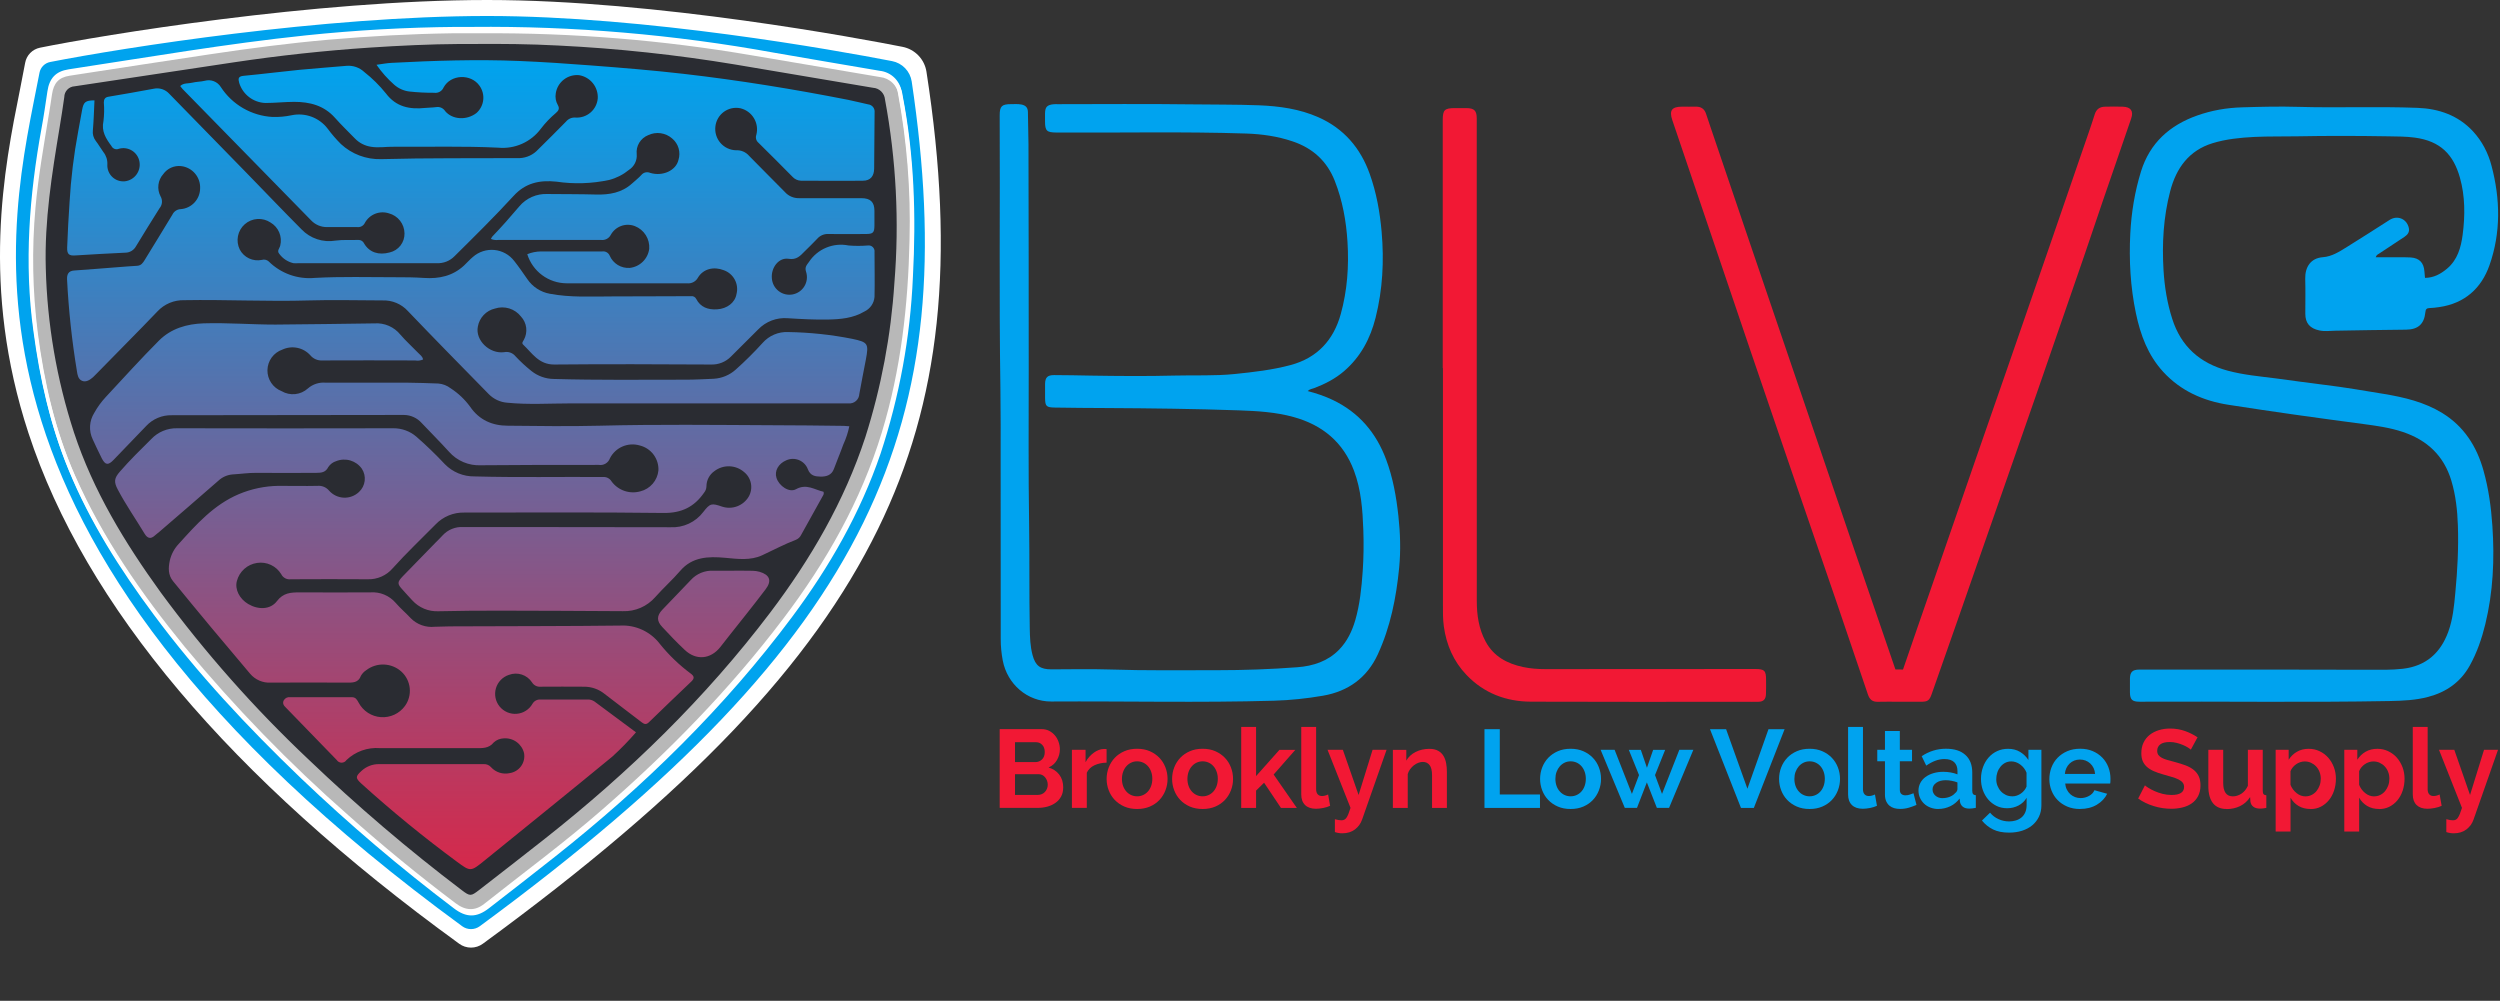
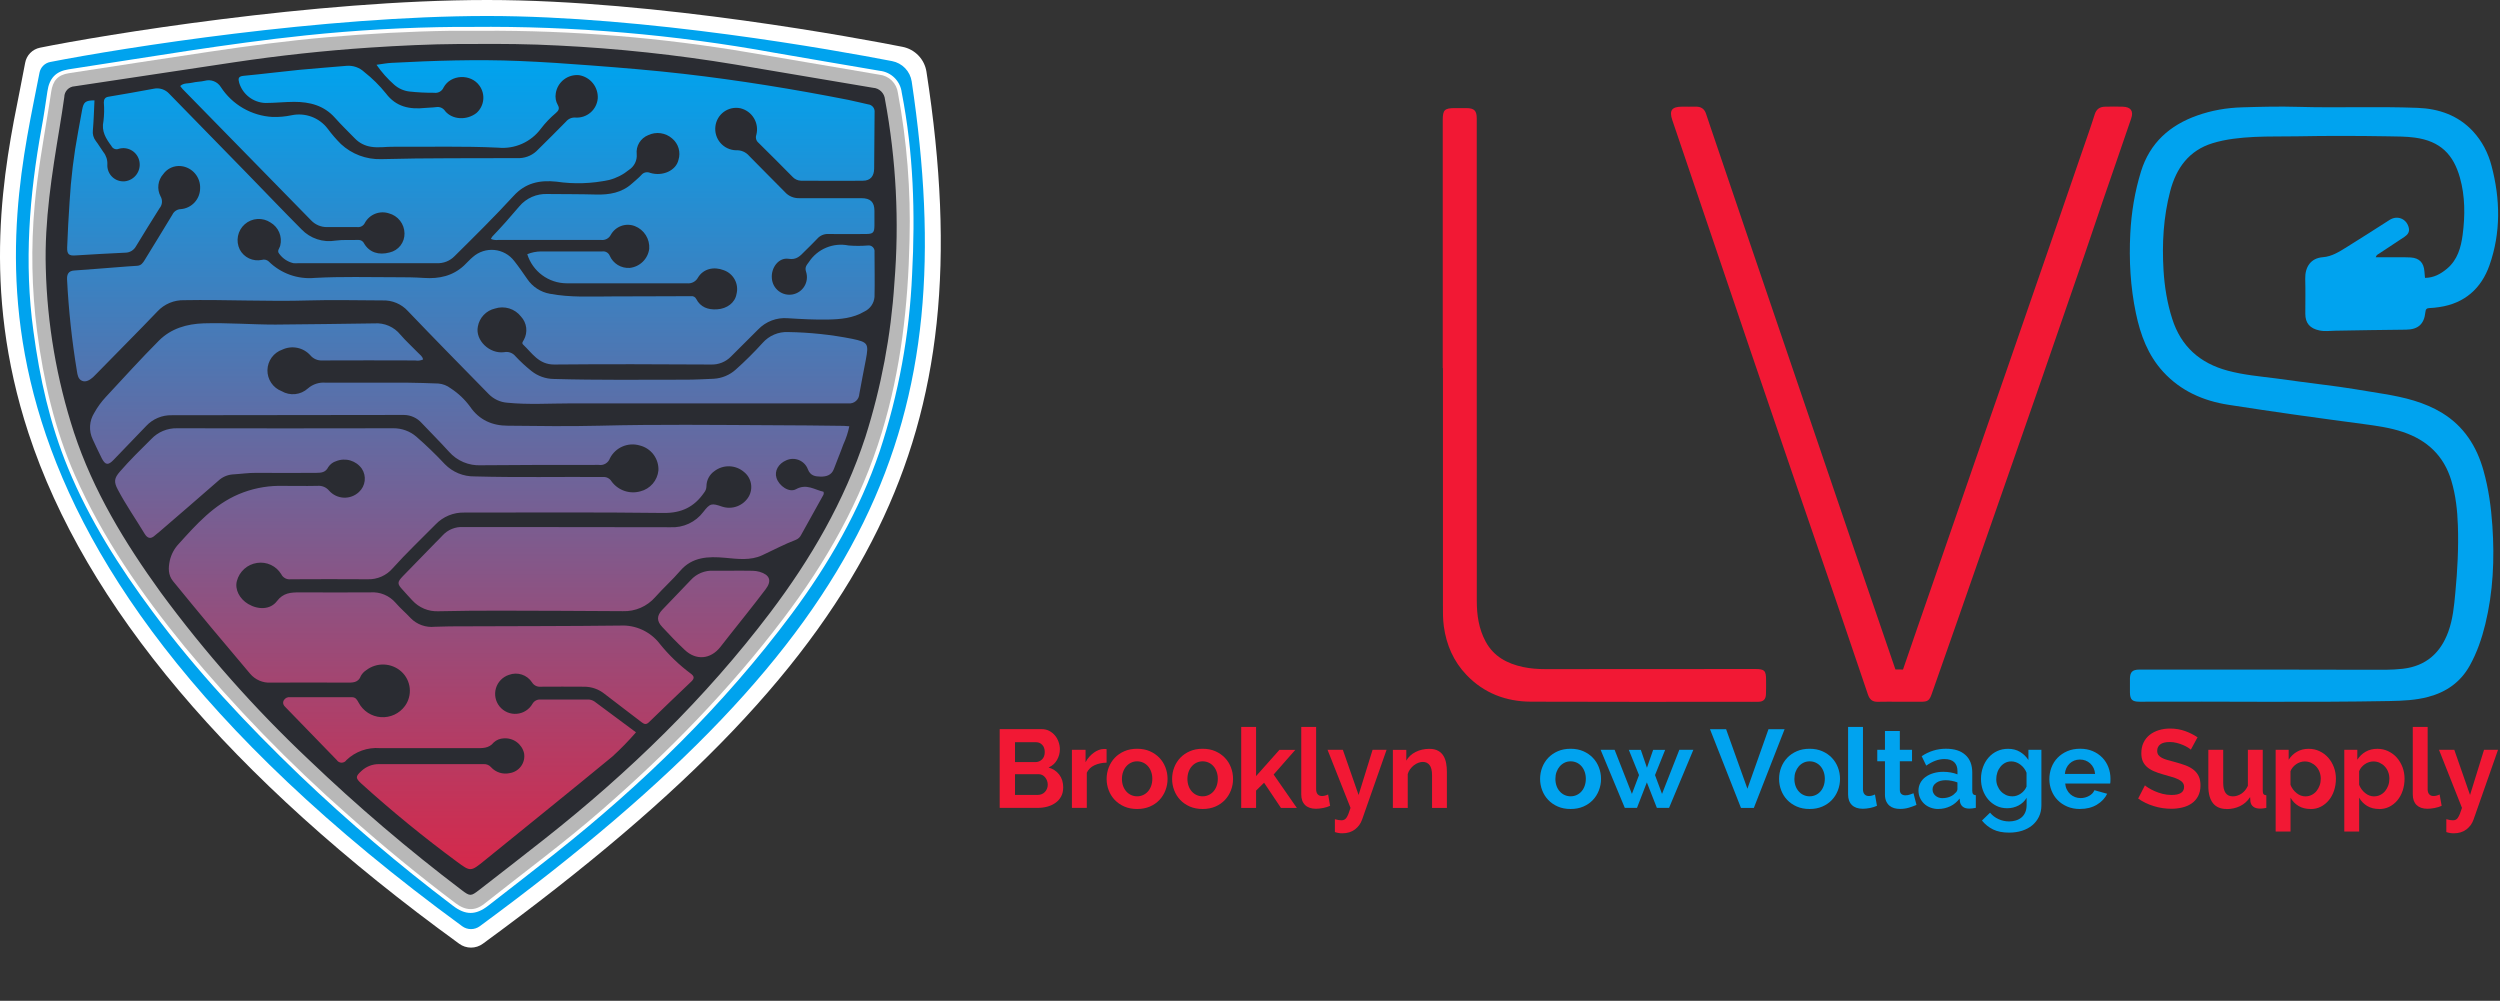
<svg xmlns="http://www.w3.org/2000/svg" width="1209" height="484" viewBox="0 0 1209 484" fill="none">
  <rect x="0" y="0" width="1209" height="484" fill="#333333" stroke="none" />
  <g clip-path="url(#clip0_911_12711)">
    <path d="M514.157 380.885C514.157 382.49 513.828 383.902 513.19 385.12C512.552 386.339 511.662 387.364 510.541 388.176C509.419 389.007 508.104 389.626 506.615 390.052C505.126 390.477 503.54 390.69 501.858 390.69H483.448V352.613H503.85C505.165 352.613 506.364 352.903 507.447 353.464C508.51 354.044 509.438 354.779 510.193 355.688C510.947 356.597 511.527 357.641 511.933 358.801C512.339 359.962 512.552 361.141 512.552 362.321C512.552 364.177 512.088 365.918 511.159 367.542C510.231 369.167 508.878 370.385 507.079 371.158C509.264 371.797 510.985 372.957 512.262 374.62C513.538 376.283 514.176 378.371 514.176 380.866L514.157 380.885ZM490.855 358.956V368.548H500.736C501.993 368.548 503.057 368.122 503.927 367.252C504.797 366.401 505.242 365.222 505.242 363.713C505.242 362.205 504.836 361.083 504.043 360.232C503.25 359.382 502.245 358.937 501.065 358.937H490.855V358.956ZM506.692 379.493C506.692 378.816 506.576 378.159 506.344 377.54C506.112 376.921 505.803 376.36 505.397 375.896C505.01 375.432 504.546 375.065 504.004 374.794C503.463 374.523 502.883 374.388 502.225 374.388H490.855V384.424H501.858C502.535 384.424 503.173 384.308 503.772 384.057C504.372 383.805 504.875 383.457 505.3 383.013C505.726 382.568 506.074 382.046 506.325 381.427C506.576 380.827 506.692 380.17 506.692 379.493Z" fill="#F21834" />
    <path d="M535.146 368.821C532.961 368.859 531.008 369.285 529.286 370.078C527.565 370.89 526.328 372.089 525.574 373.694V390.692H518.38V362.594H524.974V368.608C525.477 367.641 526.057 366.771 526.753 366.017C527.43 365.243 528.165 364.586 528.958 364.006C529.751 363.445 530.543 363 531.356 362.691C532.168 362.381 532.941 362.227 533.696 362.227H534.585C534.778 362.227 534.972 362.227 535.146 362.285V368.821Z" fill="#F21834" />
    <path d="M549.915 391.228C547.633 391.228 545.564 390.842 543.746 390.049C541.928 389.256 540.381 388.192 539.105 386.858C537.829 385.524 536.862 383.977 536.185 382.217C535.508 380.457 535.16 378.62 535.16 376.686C535.16 374.752 535.508 372.857 536.185 371.117C536.862 369.357 537.848 367.81 539.105 366.476C540.381 365.142 541.928 364.078 543.746 363.285C545.564 362.492 547.633 362.105 549.915 362.105C552.197 362.105 554.247 362.492 556.064 363.285C557.863 364.078 559.41 365.142 560.686 366.476C561.963 367.81 562.929 369.357 563.606 371.117C564.283 372.877 564.631 374.733 564.631 376.686C564.631 378.639 564.283 380.457 563.606 382.217C562.929 383.977 561.963 385.524 560.706 386.858C559.449 388.192 557.921 389.256 556.084 390.049C554.266 390.842 552.197 391.228 549.915 391.228ZM542.567 376.686C542.567 377.943 542.76 379.065 543.127 380.09C543.495 381.115 544.017 382.004 544.674 382.739C545.332 383.493 546.105 384.073 547.014 384.479C547.904 384.886 548.871 385.098 549.915 385.098C550.959 385.098 551.926 384.886 552.816 384.479C553.705 384.073 554.479 383.493 555.156 382.739C555.813 381.985 556.335 381.095 556.703 380.051C557.07 379.007 557.263 377.866 557.263 376.609C557.263 375.352 557.07 374.269 556.703 373.225C556.335 372.181 555.813 371.291 555.156 370.537C554.498 369.783 553.705 369.203 552.816 368.796C551.926 368.39 550.959 368.178 549.915 368.178C548.871 368.178 547.904 368.39 547.014 368.816C546.125 369.241 545.332 369.841 544.674 370.595C544.017 371.349 543.495 372.239 543.127 373.283C542.76 374.327 542.567 375.449 542.567 376.667V376.686Z" fill="#F21834" />
    <path d="M581.587 391.228C579.305 391.228 577.236 390.842 575.418 390.049C573.6 389.256 572.053 388.192 570.777 386.858C569.501 385.524 568.534 383.977 567.857 382.217C567.18 380.457 566.832 378.62 566.832 376.686C566.832 374.752 567.18 372.857 567.857 371.117C568.534 369.357 569.52 367.81 570.777 366.476C572.053 365.142 573.6 364.078 575.418 363.285C577.236 362.492 579.305 362.105 581.587 362.105C583.869 362.105 585.919 362.492 587.736 363.285C589.535 364.078 591.082 365.142 592.358 366.476C593.634 367.81 594.601 369.357 595.278 371.117C595.955 372.877 596.303 374.733 596.303 376.686C596.303 378.639 595.955 380.457 595.278 382.217C594.601 383.977 593.634 385.524 592.377 386.858C591.12 388.192 589.593 389.256 587.756 390.049C585.938 390.842 583.869 391.228 581.587 391.228ZM574.238 376.686C574.238 377.943 574.432 379.065 574.799 380.09C575.167 381.115 575.689 382.004 576.346 382.739C577.004 383.493 577.777 384.073 578.686 384.479C579.576 384.886 580.543 385.098 581.587 385.098C582.631 385.098 583.598 384.886 584.488 384.479C585.377 384.073 586.151 383.493 586.827 382.739C587.485 381.985 588.007 381.095 588.374 380.051C588.742 379.007 588.935 377.866 588.935 376.609C588.935 375.352 588.742 374.269 588.374 373.225C588.007 372.181 587.485 371.291 586.827 370.537C586.17 369.783 585.377 369.203 584.488 368.796C583.598 368.39 582.631 368.178 581.587 368.178C580.543 368.178 579.576 368.39 578.686 368.816C577.797 369.241 577.004 369.841 576.346 370.595C575.689 371.349 575.167 372.239 574.799 373.283C574.432 374.327 574.238 375.449 574.238 376.667V376.686Z" fill="#F21834" />
    <path d="M619.467 390.71L611.306 378.527L607.438 382.337V390.71H600.245V351.551H607.438V375.317L618.712 362.651H626.39L615.928 374.563L627.144 390.71H619.467Z" fill="#F21834" />
    <path d="M629.287 351.551H636.48V381.698C636.48 382.743 636.732 383.536 637.235 384.116C637.737 384.696 638.453 384.967 639.381 384.967C639.806 384.967 640.29 384.889 640.812 384.754C641.334 384.618 641.818 384.425 642.282 384.212L643.249 389.685C642.282 390.149 641.16 390.497 639.864 390.749C638.569 391 637.409 391.116 636.384 391.116C634.121 391.116 632.381 390.517 631.143 389.318C629.905 388.119 629.287 386.417 629.287 384.193V351.531V351.551Z" fill="#F21834" />
    <path d="M645.512 396.16C646.111 396.335 646.711 396.47 647.291 396.567C647.871 396.663 648.354 396.702 648.741 396.702C649.205 396.702 649.631 396.605 650.037 396.431C650.424 396.257 650.791 395.948 651.12 395.484C651.448 395.039 651.758 394.42 652.087 393.627C652.415 392.834 652.744 391.848 653.111 390.688L641.992 362.59H649.399L657.018 384.461L663.786 362.59H670.554L658.739 396.277C658.062 398.249 656.902 399.854 655.258 401.111C653.614 402.368 651.564 402.987 649.147 402.987C648.567 402.987 647.987 402.948 647.407 402.851C646.827 402.755 646.208 402.619 645.55 402.387V396.16H645.512Z" fill="#F21834" />
    <path d="M699.735 390.707H692.541V374.946C692.541 372.703 692.154 371.04 691.361 370.015C690.569 368.99 689.486 368.468 688.093 368.468C687.378 368.468 686.643 368.603 685.889 368.893C685.135 369.184 684.438 369.59 683.762 370.092C683.104 370.615 682.505 371.233 681.963 371.949C681.422 372.664 681.035 373.457 680.784 374.308V390.726H673.59V362.628H680.087V367.83C681.132 366.051 682.621 364.639 684.593 363.653C686.566 362.647 688.789 362.145 691.245 362.145C693.005 362.145 694.436 362.473 695.538 363.111C696.641 363.75 697.511 364.6 698.11 365.625C698.71 366.65 699.135 367.849 699.367 369.164C699.599 370.479 699.715 371.833 699.715 373.186V390.726L699.735 390.707Z" fill="#F21834" />
-     <path d="M717.893 390.709V352.633H725.299V384.212H744.734V390.709H717.893Z" fill="#00A3EF" />
    <path d="M759.541 391.228C757.24 391.228 755.19 390.842 753.373 390.049C751.555 389.256 750.008 388.192 748.732 386.858C747.455 385.524 746.488 383.977 745.812 382.217C745.135 380.457 744.787 378.62 744.787 376.686C744.787 374.752 745.135 372.857 745.812 371.117C746.488 369.357 747.475 367.81 748.732 366.476C750.008 365.142 751.555 364.078 753.373 363.285C755.19 362.492 757.26 362.105 759.541 362.105C761.823 362.105 763.873 362.492 765.691 363.285C767.489 364.078 769.036 365.142 770.313 366.476C771.589 367.81 772.556 369.357 773.233 371.117C773.91 372.877 774.258 374.733 774.258 376.686C774.258 378.639 773.91 380.457 773.233 382.217C772.556 383.977 771.589 385.524 770.332 386.858C769.075 388.192 767.547 389.256 765.71 390.049C763.893 390.842 761.823 391.228 759.541 391.228ZM752.193 376.686C752.193 377.943 752.386 379.065 752.754 380.09C753.121 381.115 753.643 382.004 754.32 382.739C754.978 383.493 755.751 384.073 756.66 384.479C757.55 384.886 758.517 385.098 759.561 385.098C760.605 385.098 761.572 384.886 762.461 384.479C763.351 384.073 764.144 383.493 764.801 382.739C765.459 381.985 765.981 381.095 766.348 380.051C766.716 379.007 766.909 377.866 766.909 376.609C766.909 375.352 766.716 374.269 766.348 373.225C765.981 372.181 765.459 371.291 764.801 370.537C764.144 369.783 763.351 369.203 762.461 368.796C761.572 368.39 760.605 368.178 759.561 368.178C758.517 368.178 757.55 368.39 756.66 368.816C755.771 369.241 754.978 369.841 754.32 370.595C753.663 371.349 753.141 372.239 752.754 373.283C752.367 374.327 752.193 375.449 752.193 376.667V376.686Z" fill="#00A3EF" />
    <path d="M812.088 362.59H818.914L807.157 390.688H801.259L796.424 378.35L791.648 390.688H785.75L774.05 362.59H780.819L789.192 383.939L792.634 374.831L787.703 362.648H793.504L796.463 371.292L799.46 362.648H805.262L800.369 374.831L803.753 383.939L812.127 362.59H812.088Z" fill="#00A3EF" />
    <path d="M834.741 352.633L845.048 381.427L855.239 352.633H863.032L848.161 390.709H841.935L826.948 352.633H834.741Z" fill="#00A3EF" />
    <path d="M875.116 391.228C872.814 391.228 870.765 390.842 868.947 390.049C867.129 389.256 865.582 388.192 864.306 386.858C863.029 385.524 862.063 383.977 861.386 382.217C860.709 380.457 860.361 378.62 860.361 376.686C860.361 374.752 860.709 372.857 861.386 371.117C862.063 369.357 863.049 367.81 864.306 366.476C865.582 365.142 867.129 364.078 868.947 363.285C870.765 362.492 872.834 362.105 875.116 362.105C877.398 362.105 879.447 362.492 881.265 363.285C883.064 364.078 884.611 365.142 885.887 366.476C887.163 367.81 888.13 369.357 888.807 371.117C889.484 372.877 889.832 374.733 889.832 376.686C889.832 378.639 889.484 380.457 888.807 382.217C888.13 383.977 887.163 385.524 885.906 386.858C884.649 388.192 883.122 389.256 881.284 390.049C879.467 390.842 877.398 391.228 875.116 391.228ZM867.767 376.686C867.767 377.943 867.961 379.065 868.328 380.09C868.695 381.115 869.218 382.004 869.894 382.739C870.552 383.493 871.325 384.073 872.234 384.479C873.124 384.886 874.091 385.098 875.135 385.098C876.179 385.098 877.146 384.886 878.036 384.479C878.925 384.073 879.718 383.493 880.376 382.739C881.033 381.985 881.555 381.095 881.923 380.051C882.29 379.007 882.483 377.866 882.483 376.609C882.483 375.352 882.29 374.269 881.923 373.225C881.555 372.181 881.033 371.291 880.376 370.537C879.718 369.783 878.925 369.203 878.036 368.796C877.146 368.39 876.179 368.178 875.135 368.178C874.091 368.178 873.124 368.39 872.234 368.816C871.345 369.241 870.552 369.841 869.894 370.595C869.237 371.349 868.715 372.239 868.328 373.283C867.941 374.327 867.767 375.449 867.767 376.667V376.686Z" fill="#00A3EF" />
    <path d="M893.736 351.551H900.93V381.698C900.93 382.743 901.181 383.536 901.684 384.116C902.187 384.696 902.903 384.967 903.831 384.967C904.256 384.967 904.74 384.889 905.262 384.754C905.784 384.618 906.267 384.425 906.731 384.212L907.698 389.685C906.731 390.149 905.61 390.497 904.314 390.749C903.019 391 901.858 391.116 900.833 391.116C898.571 391.116 896.83 390.517 895.593 389.318C894.355 388.119 893.736 386.417 893.736 384.193V351.531V351.551Z" fill="#00A3EF" />
    <path d="M926.82 389.26C925.853 389.685 924.674 390.111 923.281 390.555C921.889 390.981 920.419 391.194 918.872 391.194C917.867 391.194 916.938 391.078 916.049 390.826C915.159 390.575 914.405 390.169 913.748 389.627C913.09 389.066 912.549 388.351 912.162 387.481C911.775 386.61 911.562 385.547 911.562 384.29V368.143H907.85V362.612H911.562V353.504H918.756V362.612H924.654V368.143H918.756V381.873C918.756 382.878 919.008 383.574 919.53 384C920.052 384.425 920.69 384.619 921.444 384.619C922.198 384.619 922.933 384.503 923.649 384.251C924.364 384 924.944 383.787 925.37 383.613L926.82 389.298V389.26Z" fill="#00A3EF" />
    <path d="M937.39 391.232C936.036 391.232 934.76 391 933.58 390.555C932.401 390.111 931.376 389.492 930.525 388.68C929.674 387.867 928.997 386.939 928.514 385.856C928.03 384.793 927.779 383.613 927.779 382.317C927.779 381.022 928.069 379.765 928.668 378.643C929.268 377.522 930.08 376.555 931.144 375.781C932.207 374.988 933.464 374.369 934.934 373.925C936.404 373.48 938.009 373.248 939.768 373.248C941.025 373.248 942.244 373.364 943.443 373.577C944.641 373.789 945.705 374.099 946.633 374.485V372.88C946.633 371.024 946.111 369.593 945.048 368.587C943.984 367.582 942.418 367.079 940.348 367.079C938.84 367.079 937.37 367.35 935.939 367.891C934.508 368.433 933.039 369.206 931.53 370.25L929.326 365.687C932.942 363.289 936.848 362.09 941.025 362.09C945.202 362.09 948.219 363.076 950.443 365.068C952.686 367.06 953.788 369.922 953.788 373.673V382.414C953.788 383.168 953.924 383.71 954.194 384.019C954.465 384.348 954.891 384.522 955.509 384.561V390.671C954.291 390.923 953.228 391.039 952.338 391.039C950.984 391.039 949.94 390.729 949.205 390.13C948.47 389.53 948.006 388.718 947.832 387.713L947.678 386.166C946.421 387.809 944.912 389.066 943.114 389.917C941.315 390.768 939.401 391.213 937.37 391.213L937.39 391.232ZM939.42 385.972C940.639 385.972 941.799 385.759 942.882 385.334C943.965 384.909 944.816 384.328 945.434 383.613C946.227 383.013 946.614 382.317 946.614 381.582V378.372C945.763 378.044 944.835 377.792 943.829 377.599C942.824 377.405 941.857 377.309 940.929 377.309C939.072 377.309 937.544 377.734 936.365 378.566C935.185 379.397 934.586 380.461 934.586 381.757C934.586 382.975 935.05 383.98 935.978 384.793C936.906 385.605 938.047 385.992 939.42 385.992V385.972Z" fill="#00A3EF" />
    <path d="M970.672 390.861C968.777 390.861 967.056 390.494 965.528 389.74C964.001 388.985 962.647 387.96 961.525 386.665C960.404 385.369 959.534 383.842 958.915 382.14C958.296 380.419 958.006 378.601 958.006 376.667C958.006 374.637 958.335 372.742 958.973 370.982C959.611 369.222 960.5 367.694 961.661 366.36C962.802 365.045 964.175 364.001 965.799 363.247C967.404 362.492 969.183 362.125 971.117 362.125C973.302 362.125 975.217 362.608 976.86 363.595C978.504 364.581 979.877 365.896 980.941 367.54V362.608H987.225V389.372C987.225 391.441 986.839 393.298 986.046 394.941C985.253 396.585 984.17 397.978 982.797 399.118C981.424 400.259 979.78 401.13 977.866 401.748C975.951 402.348 973.863 402.657 971.62 402.657C968.545 402.657 965.954 402.155 963.865 401.13C961.777 400.105 959.978 398.674 958.47 396.817L962.396 393.008C963.459 394.323 964.813 395.367 966.457 396.121C968.081 396.875 969.802 397.243 971.639 397.243C972.741 397.243 973.805 397.088 974.83 396.779C975.855 396.469 976.744 396.005 977.537 395.367C978.33 394.729 978.949 393.897 979.394 392.892C979.838 391.886 980.07 390.706 980.07 389.353V385.814C979.142 387.419 977.827 388.657 976.145 389.546C974.462 390.416 972.664 390.861 970.73 390.861H970.672ZM973.089 385.118C973.882 385.118 974.617 385.002 975.352 384.75C976.067 384.499 976.725 384.151 977.344 383.725C977.963 383.3 978.485 382.797 978.949 382.217C979.413 381.637 979.78 381.038 980.032 380.399V373.689C979.394 372.045 978.369 370.73 976.996 369.725C975.623 368.719 974.172 368.216 972.683 368.216C971.581 368.216 970.576 368.449 969.667 368.932C968.758 369.415 968.004 370.054 967.365 370.866C966.727 371.678 966.224 372.587 965.896 373.631C965.548 374.675 965.393 375.739 965.393 376.841C965.393 377.943 965.586 379.065 965.992 380.051C966.399 381.038 966.94 381.927 967.636 382.681C968.332 383.435 969.145 384.016 970.073 384.46C971.001 384.886 972.026 385.098 973.128 385.098L973.089 385.118Z" fill="#00A3EF" />
    <path d="M1005.88 391.232C1003.62 391.232 1001.59 390.845 999.75 390.072C997.932 389.298 996.365 388.254 995.089 386.939C993.794 385.624 992.807 384.077 992.111 382.317C991.415 380.558 991.067 378.72 991.067 376.787C991.067 374.853 991.415 372.9 992.092 371.121C992.769 369.342 993.755 367.795 995.051 366.46C996.346 365.126 997.913 364.062 999.75 363.269C1001.59 362.477 1003.66 362.09 1005.96 362.09C1008.26 362.09 1010.29 362.477 1012.11 363.269C1013.91 364.062 1015.45 365.107 1016.73 366.441C1018 367.775 1018.97 369.303 1019.63 371.063C1020.29 372.822 1020.62 374.64 1020.62 376.535C1020.62 376.999 1020.62 377.444 1020.6 377.87C1020.6 378.295 1020.54 378.662 1020.46 378.933H998.725C998.841 380.035 999.092 381.022 999.537 381.873C999.962 382.723 1000.52 383.458 1001.2 384.077C1001.88 384.677 1002.65 385.141 1003.5 385.469C1004.35 385.798 1005.26 385.953 1006.19 385.953C1007.62 385.953 1008.97 385.605 1010.25 384.909C1011.53 384.212 1012.4 383.284 1012.86 382.143L1019.03 383.864C1017.99 386.011 1016.34 387.771 1014.06 389.144C1011.78 390.517 1009.07 391.213 1005.92 391.213L1005.88 391.232ZM1013.19 374.292C1013.02 372.184 1012.22 370.502 1010.85 369.226C1009.48 367.949 1007.79 367.311 1005.82 367.311C1004.85 367.311 1003.95 367.485 1003.11 367.814C1002.26 368.162 1001.53 368.626 1000.89 369.226C1000.25 369.844 999.711 370.56 999.305 371.43C998.899 372.281 998.647 373.228 998.57 374.273H1013.17L1013.19 374.292Z" fill="#00A3EF" />
    <path d="M1059.56 362.597C1059.31 362.345 1058.85 361.997 1058.19 361.572C1057.53 361.146 1056.72 360.721 1055.77 360.315C1054.83 359.909 1053.8 359.561 1052.68 359.27C1051.58 358.98 1050.44 358.845 1049.3 358.845C1047.25 358.845 1045.74 359.212 1044.73 359.967C1043.73 360.721 1043.22 361.765 1043.22 363.138C1043.22 363.931 1043.42 364.569 1043.78 365.091C1044.15 365.613 1044.71 366.058 1045.43 366.464C1046.14 366.851 1047.05 367.218 1048.13 367.528C1049.22 367.837 1050.49 368.185 1051.93 368.553C1053.78 369.055 1055.48 369.597 1056.99 370.158C1058.52 370.738 1059.8 371.453 1060.86 372.304C1061.92 373.155 1062.73 374.199 1063.3 375.379C1063.88 376.578 1064.15 378.048 1064.15 379.807C1064.15 381.838 1063.76 383.598 1062.99 385.029C1062.21 386.479 1061.17 387.659 1059.87 388.548C1058.58 389.438 1057.07 390.095 1055.37 390.501C1053.67 390.907 1051.89 391.12 1050.03 391.12C1047.17 391.12 1044.34 390.695 1041.54 389.824C1038.76 388.974 1036.24 387.755 1034.02 386.17L1037.29 379.788C1037.61 380.117 1038.2 380.523 1039.03 381.045C1039.86 381.567 1040.86 382.089 1042 382.592C1043.15 383.114 1044.42 383.54 1045.81 383.907C1047.21 384.255 1048.64 384.448 1050.11 384.448C1054.19 384.448 1056.22 383.153 1056.22 380.542C1056.22 379.73 1055.99 379.014 1055.52 378.454C1055.06 377.874 1054.4 377.39 1053.53 376.945C1052.68 376.52 1051.63 376.133 1050.42 375.766C1049.2 375.418 1047.84 375.012 1046.34 374.586C1044.52 374.083 1042.93 373.542 1041.58 372.942C1040.23 372.343 1039.12 371.647 1038.23 370.854C1037.34 370.042 1036.67 369.113 1036.22 368.069C1035.78 367.006 1035.55 365.749 1035.55 364.279C1035.55 362.345 1035.89 360.624 1036.61 359.135C1037.32 357.627 1038.31 356.389 1039.59 355.384C1040.86 354.378 1042.33 353.624 1044.02 353.102C1045.7 352.58 1047.5 352.328 1049.43 352.328C1052.12 352.328 1054.57 352.754 1056.84 353.585C1059.1 354.417 1061.05 355.422 1062.73 356.563L1059.47 362.577L1059.56 362.597Z" fill="#F21834" />
    <path d="M1076.81 391.229C1073.91 391.229 1071.7 390.301 1070.21 388.445C1068.72 386.588 1067.95 383.823 1067.95 380.187V362.59H1075.14V378.621C1075.14 382.953 1076.71 385.119 1079.82 385.119C1081.22 385.119 1082.57 384.693 1083.88 383.862C1085.2 383.03 1086.26 381.734 1087.07 380.033V362.609H1094.27V382.45C1094.27 383.204 1094.4 383.746 1094.67 384.055C1094.95 384.384 1095.37 384.558 1095.99 384.596V390.707C1095.27 390.843 1094.67 390.939 1094.19 390.978C1093.71 391.017 1093.26 391.036 1092.88 391.036C1091.58 391.036 1090.54 390.746 1089.74 390.146C1088.93 389.547 1088.47 388.735 1088.31 387.71L1088.16 385.467C1086.9 387.4 1085.3 388.851 1083.32 389.818C1081.35 390.785 1079.18 391.268 1076.83 391.268L1076.81 391.229Z" fill="#F21834" />
    <path d="M1117.37 391.229C1115.15 391.229 1113.22 390.745 1111.57 389.759C1109.93 388.773 1108.63 387.438 1107.7 385.756V402.116H1100.51V362.589H1106.8V367.424C1107.84 365.78 1109.17 364.484 1110.82 363.537C1112.46 362.589 1114.36 362.125 1116.5 362.125C1118.4 362.125 1120.16 362.512 1121.76 363.285C1123.37 364.059 1124.76 365.084 1125.92 366.399C1127.08 367.714 1127.99 369.241 1128.67 371.02C1129.34 372.8 1129.65 374.656 1129.65 376.628C1129.65 378.601 1129.34 380.573 1128.74 382.372C1128.14 384.151 1127.29 385.717 1126.19 387.032C1125.09 388.347 1123.79 389.391 1122.3 390.146C1120.8 390.9 1119.15 391.267 1117.37 391.267V391.229ZM1114.96 385.118C1116.02 385.118 1117.02 384.886 1117.93 384.422C1118.84 383.958 1119.62 383.339 1120.27 382.546C1120.91 381.753 1121.41 380.844 1121.78 379.819C1122.15 378.794 1122.32 377.711 1122.32 376.609C1122.32 375.43 1122.13 374.327 1121.72 373.302C1121.34 372.277 1120.78 371.407 1120.08 370.653C1119.38 369.899 1118.55 369.319 1117.6 368.874C1116.66 368.429 1115.63 368.236 1114.51 368.236C1113.83 368.236 1113.14 368.352 1112.42 368.584C1111.71 368.816 1111.05 369.145 1110.43 369.57C1109.81 369.996 1109.27 370.498 1108.79 371.078C1108.3 371.659 1107.94 372.277 1107.68 372.954V379.548C1108.32 381.154 1109.31 382.488 1110.64 383.551C1111.98 384.615 1113.39 385.137 1114.94 385.137L1114.96 385.118Z" fill="#F21834" />
    <path d="M1150.56 391.229C1148.34 391.229 1146.41 390.745 1144.76 389.759C1143.12 388.773 1141.82 387.438 1140.89 385.756V402.116H1133.7V362.589H1139.99V367.424C1141.03 365.78 1142.36 364.484 1144.01 363.537C1145.65 362.589 1147.55 362.125 1149.69 362.125C1151.59 362.125 1153.35 362.512 1154.95 363.285C1156.56 364.059 1157.95 365.084 1159.11 366.399C1160.27 367.714 1161.18 369.241 1161.86 371.02C1162.53 372.8 1162.84 374.656 1162.84 376.628C1162.84 378.601 1162.53 380.573 1161.93 382.372C1161.33 384.151 1160.48 385.717 1159.38 387.032C1158.28 388.347 1156.98 389.391 1155.49 390.146C1153.99 390.9 1152.34 391.267 1150.56 391.267V391.229ZM1148.15 385.118C1149.21 385.118 1150.22 384.886 1151.12 384.422C1152.03 383.958 1152.81 383.339 1153.46 382.546C1154.1 381.753 1154.6 380.844 1154.97 379.819C1155.34 378.794 1155.51 377.711 1155.51 376.609C1155.51 375.43 1155.32 374.327 1154.91 373.302C1154.53 372.277 1153.97 371.407 1153.27 370.653C1152.57 369.899 1151.74 369.319 1150.8 368.874C1149.85 368.429 1148.82 368.236 1147.7 368.236C1147.02 368.236 1146.33 368.352 1145.61 368.584C1144.9 368.816 1144.24 369.145 1143.62 369.57C1143 369.996 1142.46 370.498 1141.98 371.078C1141.49 371.659 1141.13 372.277 1140.88 372.954V379.548C1141.51 381.154 1142.5 382.488 1143.83 383.551C1145.17 384.615 1146.58 385.137 1148.13 385.137L1148.15 385.118Z" fill="#F21834" />
    <path d="M1166.82 351.551H1174.01V381.698C1174.01 382.743 1174.26 383.536 1174.76 384.116C1175.27 384.696 1175.98 384.967 1176.91 384.967C1177.34 384.967 1177.82 384.889 1178.34 384.754C1178.86 384.618 1179.35 384.425 1179.81 384.212L1180.78 389.685C1179.81 390.149 1178.69 390.497 1177.39 390.749C1176.1 391 1174.94 391.116 1173.91 391.116C1171.65 391.116 1169.91 390.517 1168.67 389.318C1167.44 388.119 1166.82 386.417 1166.82 384.193V351.531V351.551Z" fill="#F21834" />
    <path d="M1183.02 396.16C1183.64 396.335 1184.22 396.47 1184.8 396.567C1185.38 396.663 1185.87 396.702 1186.25 396.702C1186.72 396.702 1187.14 396.605 1187.55 396.431C1187.94 396.257 1188.3 395.948 1188.61 395.484C1188.92 395.02 1189.25 394.42 1189.58 393.627C1189.91 392.834 1190.24 391.848 1190.61 390.688L1179.49 362.59H1186.89L1194.51 384.461L1201.28 362.59H1208.05L1196.23 396.277C1195.56 398.249 1194.4 399.854 1192.75 401.111C1191.11 402.368 1189.06 402.987 1186.64 402.987C1186.06 402.987 1185.48 402.948 1184.9 402.851C1184.32 402.755 1183.7 402.619 1183.04 402.387V396.16H1183.02Z" fill="#F21834" />
-     <path d="M632.311 189.091C636.604 190.212 640.627 191.566 644.494 193.403C657.199 199.456 665.515 209.318 670.31 222.159C673.617 230.996 675.261 240.201 676.266 249.561C677.175 257.915 677.446 266.249 676.634 274.584C675.222 289.029 672.418 303.204 666.288 316.489C661.144 327.628 652.152 334.299 639.795 336.446C631.963 337.8 624.093 338.631 616.126 338.863C580.215 339.888 544.304 339.037 508.375 339.25C496.83 339.308 487.084 330.857 484.918 319.351C484.28 315.967 483.951 312.564 483.951 309.102C483.951 280.289 483.951 251.494 483.912 222.681C483.912 211.02 483.97 199.359 483.796 187.699C483.119 143.724 483.68 99.73 483.448 55.756C483.448 51.386 484.454 50.361 488.921 50.361C490.584 50.361 492.247 50.225 493.91 50.535C496.018 50.941 497.081 52.043 497.101 54.209C497.12 59.372 497.352 64.535 497.371 69.679C497.507 106.073 497.449 142.467 497.487 178.88C497.487 203.768 497.294 228.656 497.681 253.544C497.932 270.291 497.681 287.037 497.99 303.784C498.067 308.135 498.203 312.544 499.344 316.799C500.755 322.02 503.076 323.702 508.529 323.702C517.85 323.702 527.171 323.451 536.492 323.76C553.857 324.34 571.204 324.108 588.569 324.108C601.545 324.108 614.501 323.664 627.419 322.677C635.019 322.097 642.116 319.796 647.569 314.207C651.495 310.185 653.873 305.215 655.42 299.897C657.644 292.201 658.437 284.311 658.998 276.344C659.462 269.691 659.539 263.039 659.307 256.406C658.959 246.66 658.282 236.933 654.782 227.612C649.619 213.921 639.679 205.586 625.601 201.68C616.957 199.282 608.062 198.76 599.186 198.45C577.778 197.696 556.371 197.445 534.964 197.329C526.688 197.29 518.411 197.251 510.134 197.097C505.996 197.019 505.435 196.497 505.397 192.436C505.377 190.174 505.358 187.892 505.397 185.629C505.455 182.497 506.596 181.394 509.748 181.394C515.723 181.394 521.679 181.549 527.655 181.646C541.114 181.858 554.592 181.975 568.032 181.626C577.74 181.375 587.467 181.858 597.136 180.872C606.205 179.944 615.313 178.9 624.131 176.541C637.107 173.06 644.939 164.396 648.401 151.846C651.553 140.437 652.384 128.737 651.649 116.999C651.031 106.943 649.251 97.023 645.519 87.528C641.748 77.936 634.903 71.652 625.04 68.345C617.75 65.889 610.227 64.825 602.589 64.574C572.016 63.568 541.423 64.284 510.85 64.091C506.228 64.052 505.397 63.298 505.377 58.792C505.377 57.458 505.358 56.123 505.377 54.808C505.435 51.753 506.344 50.767 509.4 50.419C510.115 50.341 510.831 50.38 511.546 50.38C532.74 50.38 553.935 50.167 575.11 50.457C586.326 50.612 597.561 50.496 608.777 50.921C618.639 51.308 628.444 52.662 637.571 56.703C649.928 62.176 657.934 71.613 662.382 84.067C665.65 93.175 667.332 102.612 668.164 112.203C669.382 126.165 668.667 139.973 665.244 153.606C662.711 163.7 658.011 172.596 649.928 179.538C645.693 183.173 640.781 185.707 635.56 187.679C634.555 188.066 633.394 188.143 632.35 189.11L632.311 189.091Z" fill="#00A3EF" />
    <path d="M1148.85 124.405C1152.49 124.405 1155.97 124.405 1159.45 124.405C1161.55 124.405 1163.66 124.386 1165.75 124.502C1169.99 124.753 1172.19 127.055 1172.46 131.367C1172.52 132.295 1172.62 133.204 1172.73 134.384C1176.99 134.345 1180.29 132.489 1183.31 129.994C1188.47 125.701 1190.14 119.668 1190.95 113.441C1192.15 104.197 1192.15 94.915 1189.61 85.884C1186.5 74.862 1180.31 68.229 1167.78 66.546C1163.51 65.966 1159.23 66.005 1154.98 65.927C1140.24 65.676 1125.51 65.637 1110.79 65.927C1103.95 66.063 1097.08 65.889 1090.24 66.218C1083.41 66.566 1076.54 67.242 1069.99 69.254C1058.54 72.773 1052.41 81.34 1049.51 92.44C1046.22 104.971 1045.51 117.792 1046.28 130.651C1046.76 138.638 1048.04 146.567 1050.5 154.224C1054.75 167.587 1063.94 175.67 1077.36 179.267C1085.05 181.336 1092.94 182.013 1100.79 183.019C1108.57 184.024 1116.32 185.184 1124.1 186.113C1133.73 187.273 1143.3 188.917 1152.87 190.502C1162.73 192.146 1172.44 194.447 1181.09 199.746C1191.57 206.185 1197.72 215.835 1201 227.496C1203.48 236.275 1204.7 245.267 1205.32 254.356C1206.4 270.368 1205.7 286.244 1201.89 301.87C1200.19 308.831 1197.87 315.619 1194.35 321.923C1189.88 329.929 1183.02 334.705 1174.24 337.026C1168.17 338.631 1161.98 338.902 1155.73 339.018C1115.36 339.772 1075 339.134 1034.62 339.346C1031.16 339.346 1030.1 338.322 1030.04 334.957C1030 332.694 1030 330.432 1030.04 328.169C1030.1 324.998 1031.24 323.857 1034.47 323.818C1037.73 323.779 1041.02 323.799 1044.29 323.818C1077.96 323.818 1111.64 323.76 1145.31 323.895C1150.92 323.915 1156.49 324.05 1162.06 323.412C1173.2 322.097 1180.25 315.793 1184.01 305.466C1186.21 299.414 1186.79 293.09 1187.39 286.728C1188.43 275.86 1189.01 264.992 1188.63 254.086C1188.38 246.795 1187.6 239.543 1185.48 232.466C1181.84 220.341 1173.74 212.818 1161.96 208.873C1155.89 206.843 1149.58 205.953 1143.26 205.103C1132.1 203.613 1120.96 202.124 1109.83 200.539C1099.07 199.011 1088.32 197.425 1077.59 195.743C1065.41 193.829 1054.62 189.052 1046.15 179.847C1038.76 171.803 1035.12 161.979 1032.92 151.459C1030.25 138.735 1029.55 125.856 1030.21 112.919C1030.73 102.728 1032.38 92.672 1035.39 82.906C1039.67 69.118 1049.28 60.551 1062.58 55.852C1069.58 53.377 1076.78 52.12 1084.28 51.907C1093.31 51.637 1102.36 51.405 1111.39 51.675C1130.63 52.236 1149.89 51.405 1169.13 52.159C1179.35 52.546 1188.72 55.736 1195.94 63.51C1200.35 68.287 1203.27 73.953 1204.91 80.199C1209.15 96.269 1209.47 112.435 1203.94 128.196C1200 139.45 1191.93 146.702 1179.69 148.5C1178.09 148.732 1176.46 148.945 1174.84 148.984C1173.43 149.023 1173.04 149.661 1172.91 150.995C1172.33 156.758 1169.37 159.349 1163.6 159.426C1152.16 159.562 1140.71 159.697 1129.26 159.929C1126.71 159.987 1124.19 160.355 1121.6 159.794C1117.06 158.808 1114.85 156.294 1114.85 151.71C1114.85 146.102 1114.97 140.475 1114.81 134.867C1114.66 129.182 1117.43 124.831 1123.3 124.386C1127.77 124.057 1131.37 121.659 1134.98 119.435C1141.93 115.162 1148.75 110.695 1155.66 106.324C1159.49 103.907 1164.05 105.899 1164.94 110.385C1165.31 112.28 1164.28 113.537 1162.85 114.504C1158.79 117.231 1154.69 119.919 1150.59 122.607C1149.97 123.013 1149.2 123.264 1148.89 124.463L1148.85 124.405Z" fill="#00A3EF" />
    <path d="M1026.64 51.601C1023.75 51.504 1020.87 51.523 1017.99 51.601C1015.52 51.659 1013.85 52.664 1013.02 55.275C1011.01 61.656 1008.75 67.941 1006.58 74.265C1001.5 89.039 996.429 103.813 991.324 118.587C984.304 138.95 977.246 159.294 970.207 179.637C965.276 193.889 960.287 208.122 955.336 222.374C948.143 243.162 940.929 263.95 933.774 284.758C929.501 297.173 924.512 311.328 920.296 323.782L916.622 323.743C910.143 304.676 902.95 283.985 896.433 264.917C891.521 250.491 886.609 236.065 881.697 221.639C874.272 199.845 866.865 178.071 859.439 156.277C854.702 142.373 849.944 128.469 845.226 114.546C839.251 96.948 833.275 79.351 827.3 61.753C826.546 59.548 825.791 57.344 825.076 55.12C824.283 52.626 822.601 51.504 820.009 51.581C817.824 51.639 815.658 51.581 813.473 51.581C808.465 51.581 807.13 53.399 808.735 58.117C814.962 76.527 821.228 94.937 827.454 113.347C833.913 132.414 840.353 151.5 846.85 170.568C853.425 189.925 860.039 209.282 866.672 228.62C873.73 249.215 880.827 269.791 887.886 290.385C893.068 305.546 898.231 320.707 903.337 335.888C904.149 338.266 905.522 339.484 908.132 339.388C911.632 339.272 915.133 339.368 918.633 339.368C922.056 339.368 925.478 339.368 928.901 339.368C932.285 339.368 933.059 338.788 934.181 335.597C938.377 323.647 942.573 311.696 946.769 299.726C953.673 279.982 960.538 260.238 967.422 240.494C973.456 223.167 979.528 205.859 985.542 188.533C993.007 167.009 1000.43 145.486 1007.84 123.944C1010.95 114.894 1013.97 105.824 1017.06 96.774C1021.57 83.605 1026.17 70.474 1030.64 57.305C1031.88 53.67 1030.44 51.736 1026.62 51.601H1026.64Z" fill="#F21834" />
    <path d="M697.705 177.955C697.705 138.022 697.705 98.108 697.705 58.175C697.705 53.128 698.575 52.277 703.661 52.277C705.44 52.277 707.238 52.277 709.017 52.277C712.982 52.297 714.161 53.457 714.161 57.402C714.161 98.882 714.161 140.362 714.161 181.841C714.161 218.119 714.142 254.397 714.181 290.675C714.181 297.463 715.147 304.096 718.435 310.226C722.36 317.516 728.897 320.939 736.612 322.583C740.19 323.337 743.806 323.589 747.461 323.589C781.244 323.55 815.047 323.55 848.831 323.531C853.317 323.531 854.071 324.304 854.071 328.848C854.071 331.169 854.129 333.509 854.013 335.829C853.897 338.247 852.756 339.33 850.339 339.388C848.25 339.446 846.143 339.388 844.054 339.388C809.478 339.388 774.921 339.484 740.345 339.33C728.336 339.272 717.661 335.249 709.23 326.431C702.945 319.876 699.464 311.889 698.227 302.858C697.743 299.281 697.801 295.742 697.801 292.184C697.801 254.127 697.801 216.07 697.801 177.993H697.705V177.955Z" fill="#F21834" />
  </g>
  <path d="M448.038 34.692C447.579 31.734 446.219 28.99 444.142 26.833C442.065 24.677 439.374 23.214 436.435 22.645C417.329 18.874 317.546 0 235.688 0C151.935 0 48.826 17.075 19.335 23.07C17.542 23.43 15.898 24.322 14.618 25.629C13.339 26.936 12.482 28.598 12.161 30.399C11.387 34.441 10.517 38.676 9.666 43.298C2.028 81.219 -9.42 138.692 13.766 209.43C41.11 292.854 111.171 375.949 222.035 456.375C223.699 457.603 225.711 458.266 227.779 458.266C229.846 458.266 231.859 457.603 233.522 456.375C333.615 383.2 392.557 321.338 424.62 255.783C454.845 194.017 462.174 125.813 448.038 34.692Z" fill="white" />
  <path d="M425.251 36.118L363.041 25.521C320.113 18.174 276.622 14.614 233.071 14.886C228.12 14.886 223.17 14.886 218.219 14.886C198.301 15.175 178.441 16.259 158.581 17.98C139.359 19.662 120.253 22.176 101.167 25.038C78.541 28.441 55.916 31.896 33.291 35.403C27.934 36.234 25.555 39 24.743 44.453C24.298 47.721 23.738 50.97 23.215 54.219C20.798 69.186 18.091 84.115 16.757 99.237C14.938 119.492 15.327 139.885 17.917 160.055C21.05 184.092 26.406 207.549 36.23 229.827C49.631 260.187 68.408 287.164 89.274 312.728C113.503 341.99 140.015 369.284 168.559 394.354C185.203 409.179 202.433 423.309 220.25 436.742C225.142 440.475 229.706 440.61 234.115 437.148C253.027 422.162 272.481 407.852 290.717 391.975C323.05 363.877 352.908 333.42 378.821 299.153C399.59 271.732 416.394 242.203 426.45 209.116C435.694 178.755 439.174 147.621 439.851 116.023C440.486 92.183 438.6 68.342 434.224 44.898C433.933 42.639 432.889 40.544 431.261 38.951C429.633 37.359 427.516 36.361 425.251 36.118Z" fill="#B8B8B8" />
  <path d="M440.901 39.41C440.528 36.984 439.414 34.734 437.71 32.968C436.006 31.202 433.797 30.007 431.386 29.548C403.868 24.23 312.323 7.734 235.687 7.734C156.401 7.734 59.711 23.05 24.304 29.973C23.017 30.216 21.834 30.841 20.906 31.765C19.979 32.689 19.35 33.87 19.102 35.156C5.159 107.982 -37.771 256.884 223.542 447.943C224.771 448.835 226.25 449.315 227.768 449.315C229.286 449.315 230.765 448.835 231.993 447.943C423.496 307.182 465.518 204.42 440.901 39.41ZM425.43 218.228C415.626 246.925 400.736 272.896 382.693 297.107C349.916 341.082 311.008 379.023 268.116 412.999C257.519 421.411 246.844 429.63 236.131 437.965C230.137 442.644 225.109 442.702 218.979 437.965C193.147 418.42 168.457 397.41 145.03 375.039C119.388 350.422 95.1 324.567 73.905 295.966C57.719 274.192 43.197 251.392 32.87 226.253C24.091 204.981 19.198 182.801 16.162 160.137C11.599 127.185 14.171 94.504 20.107 61.881C21.19 56.079 22.041 50.084 22.931 44.167C23.859 37.882 26.933 34.498 33.18 33.531C71.43 27.73 109.526 21.116 148.028 17.094C172.142 14.58 196.373 13.226 220.603 13.014H228.338C277.264 12.524 326.126 16.694 374.262 25.467C391.318 28.503 408.413 31.269 425.508 34.247C428.202 34.551 430.713 35.759 432.634 37.672C434.554 39.586 435.771 42.093 436.085 44.786C441.751 73.793 442.66 103.148 441.094 132.619C439.85 161.741 434.579 190.551 425.43 218.228Z" fill="#00A3EE" />
  <path d="M422.038 43.316C410.294 41.382 398.568 39.403 386.863 37.379C376.33 35.665 365.791 33.886 355.245 32.042C327.08 27.376 298.672 24.328 270.158 22.915C257.492 22.296 243.859 22.044 228.446 22.16H222.258C209.34 22.16 195.61 22.818 179.038 23.901C157.534 25.312 135.411 27.768 113.289 31.017C102.112 32.68 90.921 34.369 79.718 36.084C65.253 38.288 50.756 40.473 36.227 42.639C35.092 42.675 34.017 43.158 33.238 43.985C32.458 44.811 32.038 45.913 32.069 47.048C31.393 51.979 30.6 56.814 29.788 61.745C26.191 83.636 22.459 106.358 23.213 129.563C23.876 156.506 28.435 183.212 36.749 208.849C44.755 233.195 57.634 256.923 78.481 285.814C97.819 312.539 121.179 338.993 150.031 366.704C173.438 389.073 198.102 410.089 223.902 429.649C227.499 432.395 227.499 432.395 230.999 429.649L241.673 421.353C248.79 415.823 255.906 410.311 262.945 404.723C306.61 370.262 342.231 334.545 371.702 295.521C393.244 267.075 408.231 239.441 417.513 211.073C425.188 186.95 429.889 161.98 431.514 136.718C433.956 107.152 432.435 77.391 426.989 48.228C426.906 46.946 426.356 45.738 425.445 44.834C424.533 43.929 423.321 43.389 422.038 43.316Z" fill="url(#paint0_linear_911_12711)" />
  <path d="M228.453 21.273C242.376 21.157 256.3 21.273 270.204 22.027C298.75 23.439 327.192 26.492 355.387 31.174C377.664 34.868 399.864 38.755 422.18 42.448C423.664 42.535 425.067 43.154 426.133 44.191C427.198 45.228 427.854 46.614 427.982 48.095C433.415 77.351 434.943 107.198 432.526 136.856C430.882 162.196 426.161 187.242 418.467 211.442C408.315 242.383 392.129 270.249 372.521 296.181C341.174 337.584 304.258 373.436 263.59 405.537C252.973 413.93 242.318 422.168 231.605 430.483C227.737 433.461 227.312 433.5 223.309 430.483C197.476 410.891 172.787 389.836 149.361 367.422C123.066 342.63 99.067 315.511 77.656 286.396C60.387 262.475 45.091 237.413 35.789 209.18C27.4 183.444 22.801 156.625 22.137 129.565C21.479 106.611 25.115 84.121 28.828 61.631C29.62 56.758 30.413 51.866 31.09 46.954C31.098 45.611 31.619 44.322 32.547 43.352C33.475 42.381 34.738 41.802 36.079 41.733C61.779 37.865 87.46 33.997 113.16 30.13C134.986 26.855 156.903 24.483 178.909 23.013C193.316 22.066 207.742 21.37 222.187 21.273H228.453ZM204.59 173.849C204.358 172.36 203.159 171.625 202.269 170.697C199.407 167.719 196.255 164.896 193.625 161.84C192.133 159.991 190.216 158.53 188.038 157.58C185.86 156.631 183.484 156.221 181.114 156.387C165.128 156.632 149.142 156.825 133.156 156.967C121.553 156.967 110.066 156.02 98.502 156.368C90.303 156.639 82.664 158.882 76.824 164.76C68.025 173.579 59.672 182.861 51.163 191.988C48.984 194.327 47.1 196.925 45.555 199.723C44.372 201.608 43.685 203.761 43.556 205.982C43.428 208.203 43.862 210.42 44.82 212.428C46.29 215.503 47.643 218.617 49.21 221.633C50.969 224.998 52.323 225.133 55.011 222.31C60.252 216.896 65.454 211.462 70.675 206.028C72.255 204.326 74.18 202.98 76.32 202.08C78.461 201.18 80.768 200.746 83.09 200.806C119.187 200.806 155.285 200.761 191.382 200.671C192.716 200.671 194.07 200.671 195.404 200.671C197.01 200.693 198.594 201.048 200.055 201.714C201.516 202.38 202.823 203.342 203.894 204.539C208.284 209.18 212.828 213.705 217.121 218.443C219.04 220.629 221.428 222.353 224.107 223.488C226.785 224.623 229.686 225.139 232.591 224.998C251.581 224.843 270.571 224.785 289.561 224.824C290.699 225.011 291.867 224.789 292.858 224.198C293.848 223.607 294.598 222.685 294.975 221.595C296.282 219.049 298.436 217.039 301.067 215.913C303.697 214.787 306.638 214.615 309.382 215.426C312.058 216.082 314.423 217.649 316.07 219.858C317.718 222.066 318.546 224.779 318.413 227.531C318.171 229.903 317.203 232.143 315.643 233.946C314.082 235.749 312.004 237.027 309.692 237.606C307.151 238.327 304.451 238.252 301.955 237.391C299.458 236.53 297.286 234.925 295.73 232.791C295.317 232.101 294.72 231.538 294.007 231.166C293.293 230.794 292.491 230.627 291.688 230.683C270.958 230.529 250.208 230.974 229.478 230.393C226.81 230.432 224.162 229.927 221.695 228.91C219.228 227.893 216.994 226.384 215.129 224.476C210.753 219.806 206.145 215.359 201.322 211.152C198.245 208.524 194.326 207.089 190.28 207.111C155.394 207.188 120.502 207.188 85.604 207.111C83.292 207.061 80.995 207.495 78.861 208.384C76.726 209.273 74.801 210.598 73.208 212.274C67.987 217.437 62.766 222.562 57.95 228.112C55.243 231.225 54.972 233.004 56.945 236.717C60.812 244.085 65.628 250.969 69.94 258.124C71.313 260.387 72.899 260.831 74.929 258.936C75.606 258.317 76.379 257.776 77.076 257.176C86.609 248.958 96.143 240.759 105.618 232.463C107.513 230.692 109.955 229.621 112.541 229.427C116.409 229.214 120.122 228.634 123.951 228.672C133.62 228.788 143.289 228.672 152.958 228.672C155.491 228.672 157.502 228.421 158.759 225.868C159.674 224.487 161.041 223.468 162.627 222.987C164.8 222.128 167.199 222.023 169.44 222.69C171.68 223.356 173.632 224.754 174.984 226.661C176.129 228.399 176.618 230.489 176.363 232.554C176.107 234.62 175.125 236.528 173.591 237.935C172.612 238.86 171.457 239.578 170.195 240.048C168.932 240.518 167.589 240.729 166.243 240.67C164.898 240.61 163.578 240.281 162.362 239.702C161.146 239.122 160.059 238.305 159.165 237.297C158.493 236.484 157.633 235.846 156.659 235.438C155.686 235.031 154.628 234.866 153.577 234.957C147.292 235.093 140.988 234.957 134.683 234.957C128.083 235.051 121.564 236.417 115.481 238.979C103.395 244.104 94.944 253.618 86.474 262.978C84.323 265.24 82.82 268.038 82.123 271.08C81.369 274.581 81.233 278.042 83.689 281.059C95.95 296.091 108.352 310.987 120.895 325.749C122.113 327.212 123.658 328.37 125.404 329.129C127.15 329.888 129.05 330.227 130.951 330.119C143.134 330.042 155.317 330.042 167.5 330.119C170.478 330.119 173.301 330.293 174.558 326.774C175.188 325.696 176.062 324.782 177.111 324.105C179.583 322.207 182.645 321.238 185.759 321.369C188.874 321.5 191.843 322.721 194.147 324.821C196.409 326.897 197.831 329.73 198.145 332.784C198.458 335.838 197.642 338.901 195.849 341.393C194.527 343.21 192.764 344.661 190.727 345.609C188.69 346.557 186.445 346.971 184.203 346.813C181.962 346.654 179.798 345.928 177.914 344.702C176.03 343.477 174.49 341.792 173.437 339.807C172.644 338.415 172.083 337.158 170.11 337.158C160.19 337.158 150.289 337.158 140.388 337.158C139.772 337.063 139.141 337.156 138.579 337.425C138.016 337.694 137.548 338.127 137.236 338.666C136.462 340.156 137.236 341.258 138.28 342.225C146.46 350.675 154.698 359.087 162.859 367.557C163.113 367.948 163.462 368.27 163.872 368.492C164.282 368.715 164.742 368.831 165.208 368.831C165.675 368.831 166.134 368.715 166.545 368.492C166.955 368.27 167.303 367.948 167.558 367.557C169.693 365.515 172.234 363.946 175.017 362.953C177.799 361.96 180.76 361.565 183.705 361.795C199.175 361.795 214.472 361.795 229.845 361.795C233.152 361.795 236.362 362.085 238.799 359.01C240.118 357.817 241.817 357.132 243.595 357.076C245.816 356.899 248.028 357.52 249.832 358.828C251.637 360.136 252.915 362.045 253.438 364.212C253.631 365.304 253.603 366.424 253.357 367.505C253.111 368.587 252.651 369.608 252.004 370.509C251.357 371.41 250.536 372.173 249.59 372.752C248.644 373.331 247.592 373.715 246.495 373.881C244.876 374.243 243.19 374.171 241.607 373.672C240.025 373.172 238.602 372.264 237.484 371.038C237.051 370.535 236.509 370.137 235.899 369.876C235.289 369.615 234.627 369.496 233.964 369.53C217.044 369.53 200.123 369.53 183.183 369.53C180.057 369.522 177.046 370.712 174.771 372.856C171.851 375.525 171.851 376.259 174.771 378.967C189.519 392.31 204.912 404.892 220.95 416.714C227.621 421.646 227.602 421.588 234.486 416.018C255.043 399.31 275.696 382.718 296.136 365.875C300.171 362.195 303.987 358.283 307.564 354.156C300.899 349.193 294.208 344.223 287.492 339.247C286.458 338.544 285.22 338.204 283.972 338.28C276.43 338.28 268.908 338.28 261.366 338.28C260.59 338.229 259.816 338.399 259.132 338.768C258.448 339.137 257.882 339.692 257.499 340.368C256.718 341.73 255.618 342.88 254.293 343.722C252.968 344.563 251.459 345.069 249.894 345.196C248.33 345.323 246.759 345.068 245.316 344.452C243.872 343.836 242.601 342.878 241.61 341.661C240.62 340.443 239.941 339.003 239.631 337.465C239.322 335.926 239.392 334.336 239.835 332.83C240.277 331.325 241.08 329.95 242.173 328.824C243.266 327.698 244.617 326.855 246.108 326.368C248.107 325.609 250.305 325.556 252.337 326.217C254.37 326.878 256.116 328.214 257.286 330.003C257.706 330.695 258.31 331.256 259.03 331.625C259.751 331.994 260.559 332.155 261.366 332.092C268.386 331.995 275.405 332.092 282.425 332.092C286.056 332.066 289.584 333.304 292.404 335.592C298.34 340.213 304.374 344.7 310.33 349.302C311.587 350.269 312.515 350.521 313.791 349.302C320.598 342.689 327.444 336.114 334.328 329.578C335.972 328.011 335.74 326.986 333.999 325.71C328.43 321.578 323.413 316.749 319.07 311.342C316.843 308.439 313.945 306.12 310.623 304.584C307.302 303.048 303.658 302.341 300.003 302.524C274.864 302.833 249.841 302.775 224.779 302.891C219.925 302.891 215.11 302.891 210.237 303.104C208.116 303.329 205.972 303.074 203.964 302.357C201.955 301.641 200.134 300.482 198.634 298.966C196.255 296.394 193.529 294.112 191.266 291.463C189.773 289.75 187.902 288.407 185.801 287.541C183.7 286.675 181.427 286.31 179.161 286.473C167.809 286.473 156.439 286.589 145.087 286.473C140.697 286.473 137.023 286.609 133.89 290.747C130.758 294.885 124.84 294.943 120.064 292.12C115.829 289.625 113.47 285.042 114.553 280.981C115.141 278.714 116.388 276.672 118.137 275.113C119.885 273.554 122.056 272.547 124.376 272.221C126.628 271.886 128.929 272.22 130.992 273.183C133.055 274.146 134.79 275.695 135.979 277.636C136.396 278.497 137.076 279.202 137.921 279.651C138.766 280.099 139.731 280.267 140.678 280.131C153.054 280.053 165.437 280.053 177.826 280.131C180.101 280.205 182.364 279.769 184.448 278.856C186.533 277.942 188.387 276.574 189.874 274.851C196.507 267.464 203.7 260.657 210.681 253.58C212.466 251.718 214.619 250.25 217.003 249.268C219.387 248.285 221.95 247.811 224.527 247.875C256.628 247.875 288.729 247.662 320.83 248.068C329.552 248.184 335.72 245.168 340.478 238.283C341.201 237.411 341.609 236.322 341.638 235.189C341.638 233.74 341.99 232.312 342.664 231.029C343.337 229.745 344.313 228.645 345.505 227.821C347.571 226.245 350.116 225.426 352.713 225.5C355.31 225.574 357.804 226.537 359.777 228.228C361.529 229.613 362.725 231.582 363.147 233.776C363.569 235.969 363.19 238.241 362.078 240.178C360.804 242.322 358.839 243.969 356.506 244.847C354.172 245.726 351.609 245.784 349.238 245.013C344.132 243.272 343.436 243.311 340.11 247.585C338.276 250.013 335.875 251.955 333.118 253.242C330.361 254.53 327.331 255.124 324.292 254.972C290.837 254.837 257.402 254.972 223.967 254.875C222.108 254.773 220.249 255.086 218.527 255.792C216.804 256.498 215.26 257.578 214.008 258.956C212.983 260.116 211.842 261.16 210.759 262.282C205.447 267.735 200.123 273.201 194.786 278.68C192.02 281.562 192.059 282.374 194.786 285.294C196.313 286.976 197.802 288.678 199.369 290.322C200.964 292.081 202.928 293.467 205.121 294.38C207.314 295.292 209.682 295.709 212.054 295.601C222.071 295.382 232.082 295.285 242.086 295.311C261.792 295.311 281.516 295.466 301.222 295.562C304.169 295.661 307.102 295.103 309.808 293.929C312.513 292.755 314.924 290.995 316.866 288.775C320.734 284.385 325.162 280.479 329.01 275.992C334.812 269.263 342.547 269.011 350.611 269.746C356.663 270.307 362.871 271.177 368.595 268.528C374.01 266.014 379.269 263.191 384.858 261.063C386.01 260.608 386.944 259.729 387.469 258.607C390.872 252.497 394.295 246.367 397.679 240.236C398.066 239.54 398.665 238.883 398.221 237.8C393.928 236.872 390.079 233.739 384.935 236.582C381.648 238.399 376.756 235.015 375.518 231.148C374.416 227.783 376.427 224.186 380.294 222.581C381.261 222.15 382.306 221.923 383.365 221.912C384.423 221.902 385.473 222.109 386.448 222.52C387.423 222.932 388.304 223.539 389.035 224.305C389.766 225.07 390.332 225.977 390.698 226.971C391.897 230.084 394.237 230.451 396.828 230.49C399.42 230.529 402.127 229.91 403.268 226.797C404.718 222.832 406.401 218.965 407.812 214.981C409.119 212.156 410.099 209.191 410.732 206.144C409.746 206.144 408.934 205.95 408.122 205.95C396.519 205.757 385.013 205.699 373.468 205.641C345.621 205.505 317.756 205.157 289.89 205.873C275.154 206.24 260.38 206.028 245.625 205.873C238.141 205.873 231.798 203.185 227.351 196.687C224.789 193.172 221.604 190.156 217.952 187.792C216.225 186.46 214.15 185.655 211.977 185.471C207.027 185.317 202.095 185.085 197.145 185.065C183.937 185.065 170.729 185.065 157.502 185.065C155.954 184.923 154.393 185.096 152.914 185.575C151.435 186.054 150.068 186.828 148.897 187.85C147.196 189.396 145.046 190.357 142.76 190.594C140.474 190.83 138.173 190.33 136.192 189.165C134.144 188.378 132.387 186.981 131.161 185.162C129.934 183.343 129.296 181.191 129.334 178.997C129.372 176.803 130.084 174.675 131.373 172.899C132.662 171.124 134.466 169.788 136.54 169.073C138.792 168.019 141.324 167.718 143.761 168.212C146.198 168.707 148.412 169.971 150.076 171.819C150.779 172.661 151.671 173.326 152.679 173.76C153.687 174.193 154.783 174.383 155.878 174.313C170.845 174.197 185.813 174.313 200.78 174.313C202.068 174.546 203.396 174.384 204.59 173.849ZM45.69 48.539C41.358 48.539 40.411 49.332 39.715 53.123C39.019 56.913 38.458 60.22 37.781 63.739C35.679 74.971 34.297 86.327 33.643 97.735C33.159 105.045 32.734 112.335 32.482 119.645C32.366 123.068 33.411 123.783 36.756 123.513C44.665 123.029 52.594 122.546 60.522 122.198C61.587 122.203 62.633 121.922 63.551 121.385C64.47 120.847 65.227 120.073 65.744 119.142C69.482 112.98 73.279 106.843 77.134 100.733C77.812 99.939 78.225 98.953 78.315 97.912C78.405 96.872 78.168 95.83 77.636 94.931C76.735 93.222 76.378 91.277 76.613 89.359C76.848 87.441 77.664 85.64 78.951 84.199C79.918 82.839 81.232 81.763 82.755 81.083C84.279 80.403 85.957 80.143 87.615 80.331C90.209 80.631 92.594 81.899 94.293 83.882C95.993 85.865 96.881 88.416 96.781 91.025C96.779 93.579 95.815 96.038 94.08 97.913C92.345 99.787 89.968 100.939 87.421 101.139C86.568 101.162 85.739 101.422 85.025 101.89C84.311 102.358 83.742 103.015 83.38 103.788C78.971 111.117 74.465 118.388 69.998 125.698C69.128 127.148 68.238 128.444 66.285 128.541C63.404 128.695 60.484 128.947 57.66 129.159C50.37 129.72 43.08 130.32 35.789 130.822C33.062 131.016 32.347 132.756 32.424 135.019C33.173 149.923 34.768 164.773 37.201 179.496C37.472 181.314 37.781 183.364 39.696 184.176C41.61 184.988 43.563 183.673 45.013 182.397C45.69 181.785 46.335 181.139 46.947 180.463C56.616 170.523 66.537 160.661 76.147 150.586C77.794 148.819 79.797 147.423 82.024 146.49C84.251 145.556 86.651 145.107 89.065 145.171C109.177 144.804 129.288 145.906 149.4 145.287C161.254 144.92 173.147 145.287 185.02 145.287C187.307 145.203 189.585 145.617 191.696 146.502C193.806 147.387 195.699 148.721 197.242 150.412C210.179 163.948 223.251 177.214 236.324 190.557C238.712 193.013 241.919 194.506 245.335 194.754C255.545 195.779 265.756 195.082 275.966 195.082C319.515 195.082 363.077 195.082 406.652 195.082C407.89 195.082 409.127 195.082 410.365 195.082C411.009 195.141 411.659 195.067 412.274 194.867C412.89 194.666 413.458 194.343 413.944 193.916C414.431 193.489 414.825 192.968 415.104 192.384C415.383 191.8 415.541 191.165 415.567 190.519C416.553 184.949 417.694 179.419 418.738 173.849C420.189 166.114 419.763 165.476 412.086 163.852C401.891 161.836 391.536 160.743 381.145 160.583C378.832 160.476 376.524 160.89 374.393 161.794C372.261 162.697 370.359 164.068 368.827 165.805C364.72 170.337 360.376 174.649 355.813 178.722C352.876 181.37 349.124 182.939 345.177 183.17C340.555 183.364 335.914 183.634 331.273 183.615C310.117 183.615 288.981 183.886 267.825 183.267C263.878 183.23 260.057 181.868 256.976 179.399C254.228 177.205 251.643 174.813 249.241 172.244C248.603 171.462 247.763 170.868 246.813 170.527C245.862 170.186 244.836 170.111 243.846 170.31C236.71 171.277 229.768 164.509 231.083 157.954C231.448 155.843 232.428 153.888 233.901 152.333C235.373 150.777 237.272 149.692 239.36 149.213C241.601 148.486 244.012 148.467 246.265 149.159C248.517 149.851 250.502 151.22 251.949 153.08C253.342 154.576 254.225 156.475 254.472 158.504C254.718 160.533 254.316 162.588 253.322 164.374C252.935 165.07 252.181 165.901 252.954 166.617C257.344 170.755 260.515 176.286 267.98 176.286C293.274 176.034 318.568 176.151 343.842 176.286C345.634 176.35 347.42 176.039 349.085 175.373C350.75 174.707 352.258 173.701 353.511 172.418C357.901 168.048 362.271 163.658 366.661 159.307C368.49 157.403 370.719 155.93 373.187 154.993C375.656 154.057 378.301 153.681 380.933 153.893C387.411 154.299 393.908 154.647 400.386 154.531C406.459 154.415 412.569 153.893 418.003 150.663C419.373 150.026 420.549 149.036 421.412 147.797C422.274 146.557 422.793 145.11 422.915 143.605C423.089 136.372 422.915 129.159 422.915 121.927C422.978 121.487 422.937 121.039 422.795 120.619C422.653 120.198 422.415 119.816 422.099 119.504C421.783 119.192 421.399 118.958 420.976 118.822C420.554 118.685 420.105 118.649 419.666 118.717C416.577 118.969 413.473 118.969 410.384 118.717C406.75 117.976 402.977 118.342 399.553 119.77C396.129 121.197 393.213 123.619 391.182 126.723C390.041 128.289 389.074 129.237 389.847 131.519C390.203 132.662 390.314 133.867 390.171 135.056C390.029 136.244 389.636 137.389 389.02 138.416C388.403 139.442 387.576 140.326 386.594 141.01C385.612 141.695 384.496 142.163 383.319 142.386C382.143 142.608 380.933 142.579 379.768 142.301C378.604 142.022 377.512 141.501 376.563 140.77C375.614 140.04 374.831 139.117 374.264 138.063C373.698 137.008 373.36 135.845 373.275 134.651C372.772 129.507 376.582 124.402 381.358 125.156C385.226 125.795 386.985 123.725 389.093 121.598C391.201 119.471 393.251 117.576 395.204 115.468C395.874 114.69 396.714 114.077 397.661 113.678C398.607 113.278 399.632 113.104 400.657 113.167C406.652 113.283 412.647 113.167 418.622 113.167C422.2 113.167 422.838 112.548 422.876 109.106C422.876 106.727 422.876 104.349 422.876 101.99C422.876 97.697 420.943 95.84 416.572 95.84C406.555 95.84 396.538 95.84 386.541 95.84C385.223 95.886 383.912 95.639 382.702 95.118C381.491 94.596 380.411 93.812 379.54 92.823C373.874 87.022 367.937 81.221 362.31 75.419C361.532 74.493 360.548 73.762 359.436 73.285C358.325 72.808 357.117 72.599 355.909 72.673C354.471 72.633 353.056 72.293 351.757 71.673C350.458 71.053 349.303 70.169 348.367 69.076C347.43 67.983 346.733 66.706 346.321 65.327C345.908 63.948 345.788 62.498 345.97 61.071C346.134 59.681 346.585 58.34 347.294 57.134C348.003 55.927 348.955 54.881 350.089 54.062C351.223 53.242 352.515 52.666 353.883 52.371C355.251 52.077 356.665 52.069 358.036 52.349C359.393 52.67 360.673 53.259 361.799 54.08C362.926 54.902 363.878 55.94 364.598 57.134C365.318 58.328 365.793 59.654 365.995 61.034C366.196 62.414 366.12 63.82 365.772 65.17C365.518 65.841 365.481 66.575 365.664 67.268C365.848 67.962 366.244 68.58 366.796 69.038C372.314 74.478 377.787 79.951 383.214 85.456C383.731 86.034 384.358 86.504 385.059 86.836C385.76 87.168 386.52 87.356 387.295 87.389C397.312 87.389 407.309 87.525 417.327 87.389C420.962 87.389 422.683 85.165 422.741 81.588C422.857 72.499 422.857 63.41 422.954 54.341C423.008 53.883 422.97 53.42 422.843 52.977C422.716 52.534 422.503 52.12 422.215 51.761C421.927 51.401 421.571 51.102 421.166 50.881C420.762 50.66 420.318 50.521 419.86 50.473C416.65 49.816 413.459 48.926 410.191 48.288C383.833 43.105 357.34 38.793 330.635 35.718C315.686 33.997 300.719 32.779 285.732 31.638C274.226 30.749 262.72 29.975 251.175 29.492C230.541 28.641 209.947 29.318 189.294 30.401C187.012 30.517 184.749 30.981 182.081 31.329C184.533 34.894 187.417 38.141 190.667 40.998C192.694 42.775 195.206 43.906 197.88 44.246C201.88 44.685 205.903 44.892 209.927 44.865C210.866 45.006 211.825 44.832 212.654 44.37C213.483 43.909 214.136 43.185 214.51 42.313C217.952 35.892 227.776 35.544 231.914 41.501C233.332 43.49 233.965 45.933 233.69 48.361C233.415 50.788 232.252 53.028 230.425 54.65C225.765 58.267 218.823 57.976 215.284 53.741C214.825 53.012 214.157 52.437 213.368 52.092C212.578 51.747 211.702 51.648 210.855 51.808C209.115 52.059 207.355 52.001 205.615 52.194C198.131 52.987 191.576 51.73 186.644 45.194C183.551 41.344 180.028 37.86 176.144 34.81C175.014 33.749 173.676 32.937 172.214 32.424C170.752 31.911 169.199 31.709 167.655 31.831C160.074 32.508 152.455 33.031 144.874 33.765C135.863 34.655 126.89 35.815 117.801 36.666C115.152 36.917 115.113 38.058 115.694 40.127C116.541 42.85 118.212 45.243 120.478 46.975C122.743 48.707 125.491 49.693 128.341 49.797C132.982 49.797 137.603 49.274 142.244 49.255C149.806 49.255 156.69 50.995 162.008 56.99C165.083 60.452 168.428 63.681 171.677 67.007C173.749 69.143 176.468 70.536 179.412 70.972C183.144 71.61 186.818 70.875 190.512 70.972C207.317 71.088 224.141 70.585 240.945 71.416C244.88 71.79 248.844 71.144 252.455 69.538C256.066 67.932 259.202 65.422 261.559 62.25C263.692 59.46 266.124 56.911 268.811 54.65C270.126 53.529 270.745 52.484 269.759 50.783C268.768 49.064 268.419 47.05 268.773 45.097C269.18 42.469 270.58 40.097 272.685 38.47C274.79 36.844 277.439 36.087 280.085 36.357C282.7 36.795 285.062 38.18 286.721 40.249C288.38 42.318 289.218 44.925 289.077 47.573C288.855 50.222 287.602 52.679 285.588 54.414C283.574 56.15 280.959 57.026 278.306 56.855C277.446 56.784 276.581 56.923 275.786 57.26C274.991 57.597 274.29 58.121 273.742 58.789C269.256 63.352 264.744 67.865 260.206 72.325C257.927 74.813 254.758 76.3 251.388 76.463C228.994 76.599 206.601 76.347 184.227 76.966C177.077 77.149 170.139 74.533 164.889 69.676C162.552 67.347 160.393 64.845 158.43 62.192C156.435 59.583 153.741 57.591 150.661 56.448C147.581 55.306 144.241 55.057 141.026 55.733C138.002 56.377 134.912 56.657 131.821 56.565C126.802 56.291 121.918 54.837 117.567 52.32C113.215 49.803 109.519 46.295 106.779 42.081C105.991 40.807 104.811 39.824 103.415 39.279C102.02 38.735 100.486 38.66 99.044 39.064C97.11 39.547 94.925 39.489 92.952 39.992C90.98 40.495 88.853 39.992 87.151 41.597C87.634 42.197 87.963 42.719 88.369 43.125C109.048 64.281 129.752 85.436 150.482 106.592C151.478 107.636 152.68 108.463 154.011 109.019C155.343 109.574 156.775 109.848 158.218 109.821C163.052 109.821 167.887 109.821 172.76 109.821C173.513 109.913 174.276 109.764 174.939 109.396C175.603 109.028 176.133 108.459 176.453 107.772C177.549 105.773 179.307 104.22 181.425 103.38C183.544 102.54 185.889 102.465 188.056 103.169C190.201 103.732 192.101 104.982 193.467 106.729C194.833 108.475 195.588 110.621 195.617 112.838C195.671 114.97 194.986 117.055 193.679 118.74C192.371 120.424 190.521 121.605 188.443 122.082C183.164 123.532 178.619 122.082 176.086 117.75C175.849 117.224 175.462 116.78 174.974 116.474C174.485 116.167 173.916 116.013 173.34 116.029C169.627 116.164 165.875 115.855 162.221 116.358C159.256 116.858 156.214 116.626 153.359 115.683C150.504 114.739 147.924 113.112 145.841 110.943C136.811 101.874 127.992 92.611 119.058 83.445C106.721 70.772 94.332 58.086 81.891 45.387C80.962 44.344 79.772 43.565 78.444 43.13C77.116 42.695 75.696 42.62 74.33 42.912C67.059 44.266 59.762 45.555 52.439 46.78C50.718 47.07 50.235 48.056 50.215 49.564C50.459 52.547 50.4 55.547 50.041 58.518C48.939 63.507 51.24 67.027 53.909 70.643C54.219 71.278 54.762 71.769 55.424 72.013C56.087 72.258 56.819 72.238 57.467 71.958C58.533 71.647 59.652 71.566 60.752 71.718C61.852 71.87 62.907 72.252 63.849 72.84C64.79 73.427 65.598 74.207 66.217 75.128C66.837 76.049 67.256 77.091 67.445 78.184C67.64 79.277 67.609 80.398 67.354 81.478C67.098 82.558 66.624 83.574 65.961 84.464C65.298 85.353 64.46 86.098 63.498 86.651C62.535 87.204 61.47 87.554 60.368 87.68C59.255 87.785 58.132 87.648 57.078 87.278C56.023 86.908 55.061 86.314 54.258 85.537C53.454 84.759 52.829 83.817 52.425 82.775C52.021 81.733 51.848 80.615 51.917 79.499C52.024 77.338 51.336 75.213 49.983 73.524C48.707 71.784 47.663 69.869 46.328 68.168C45.763 67.439 45.348 66.606 45.106 65.717C44.863 64.828 44.799 63.899 44.917 62.985C45.323 58.209 45.458 53.49 45.69 48.539ZM354.304 275.992C351.21 275.992 348.116 275.992 345.022 275.992C342.959 275.886 340.899 276.242 338.991 277.035C337.084 277.828 335.378 279.038 333.999 280.575C329.494 285.39 324.833 290.07 320.308 294.866C317.562 297.767 317.485 300.3 320.308 303.259C323.808 307.03 327.386 310.781 331.137 314.301C336.649 319.503 343.61 318.864 348.348 312.908C349.76 311.129 351.152 309.331 352.544 307.552C358.481 300.029 364.515 292.584 370.277 284.946C373.41 280.807 372.211 277.945 367.299 276.514C366.21 276.208 365.085 276.045 363.954 276.031C360.705 275.954 357.514 275.992 354.304 275.992Z" fill="#2A2C32" />
  <path d="M237.408 115.561C238.556 116.04 239.812 116.2 241.043 116.025C257.558 116.025 274.073 116.025 290.587 116.025C291.531 116.165 292.494 116.01 293.346 115.581C294.198 115.151 294.896 114.469 295.344 113.627C296.44 111.613 298.233 110.067 300.387 109.28C302.541 108.493 304.908 108.52 307.044 109.354C309.217 110.209 311.061 111.735 312.306 113.711C313.551 115.687 314.133 118.008 313.967 120.338C313.655 122.711 312.556 124.91 310.844 126.583C309.133 128.256 306.909 129.305 304.53 129.562C302.506 129.697 300.491 129.203 298.76 128.147C297.029 127.091 295.667 125.525 294.861 123.664C294.576 122.969 294.068 122.388 293.417 122.013C292.766 121.639 292.008 121.491 291.264 121.595C281.344 121.595 271.443 121.595 261.542 121.595C259.292 121.627 257.069 122.079 254.986 122.929C256.252 126.996 258.781 130.553 262.207 133.084C265.632 135.616 269.775 136.99 274.034 137.007C293.372 137.007 312.845 137.007 332.241 137.007C333.3 137.13 334.371 136.932 335.316 136.439C336.26 135.946 337.035 135.18 337.54 134.242C340.073 130.026 345.139 128.75 350.051 130.684C352.32 131.491 354.206 133.116 355.34 135.24C356.473 137.365 356.774 139.836 356.181 142.17C355.485 146.309 351.695 149.287 346.764 149.596C342.413 149.867 338.777 148.61 336.669 144.529C336.442 144.075 336.076 143.704 335.624 143.472C335.172 143.239 334.658 143.155 334.155 143.234C321.567 143.234 309.016 143.369 296.389 143.35C286.197 143.35 275.968 143.969 265.854 142.054C263.671 141.655 261.589 140.825 259.73 139.613C257.871 138.402 256.271 136.832 255.025 134.996C252.956 132.037 250.925 129.04 248.682 126.216C247.536 124.718 246.093 123.471 244.444 122.555C242.794 121.638 240.974 121.072 239.096 120.89C237.218 120.709 235.322 120.916 233.528 121.5C231.734 122.084 230.079 123.031 228.667 124.283C227.159 125.54 225.882 127.029 224.451 128.363C218.94 133.507 212.327 134.899 205.113 134.416C200.492 134.106 195.831 134.048 191.19 134.068C178.195 134.068 165.161 133.681 152.205 134.396C148.138 134.776 144.037 134.259 140.192 132.883C136.346 131.506 132.849 129.303 129.947 126.429C129.5 126.022 128.954 125.74 128.363 125.611C127.772 125.482 127.158 125.511 126.582 125.694C124.504 126.126 122.341 125.869 120.422 124.962C118.503 124.054 116.932 122.547 115.946 120.666C114.948 118.643 114.645 116.346 115.086 114.132C115.526 111.919 116.685 109.913 118.382 108.425C120.079 106.937 122.219 106.051 124.471 105.905C126.723 105.758 128.961 106.359 130.837 107.613C132.723 108.717 134.2 110.404 135.045 112.42C135.889 114.436 136.054 116.672 135.516 118.791C135.207 120.106 133.757 121.324 135.091 122.794C136.757 125.057 139.179 126.648 141.917 127.28C142.741 127.338 143.568 127.338 144.392 127.28C166.67 127.28 188.87 127.28 211.263 127.28C212.85 127.351 214.435 127.084 215.911 126.497C217.388 125.911 218.724 125.017 219.83 123.877C229.499 114.304 239.168 104.771 248.411 94.696C254.019 88.546 260.845 86.96 269.122 87.85C277.606 89.101 286.245 88.819 294.629 87.019C298.135 86.097 301.4 84.428 304.201 82.126C305.449 81.318 306.454 80.186 307.108 78.85C307.762 77.515 308.041 76.027 307.914 74.546C307.703 72.618 308.132 70.674 309.135 69.014C310.138 67.354 311.659 66.07 313.464 65.36C315.344 64.463 317.446 64.138 319.51 64.427C321.573 64.716 323.505 65.605 325.067 66.984C326.547 68.214 327.626 69.857 328.167 71.704C328.708 73.55 328.685 75.516 328.103 77.35C326.923 82.435 320.522 85.433 314.45 83.615C313.72 83.283 312.899 83.204 312.119 83.389C311.338 83.575 310.641 84.015 310.138 84.64C308.745 86.148 307.102 87.444 305.574 88.817C300.624 93.245 294.687 94.231 288.305 94.077C280.454 93.864 272.622 93.903 264.771 93.825C262.183 93.707 259.603 94.189 257.231 95.232C254.86 96.275 252.761 97.852 251.099 99.84C246.903 104.809 242.61 109.683 238.104 114.362C237.828 114.735 237.595 115.137 237.408 115.561Z" fill="#2A2C32" />
-   <path d="M228.732 14.281C277.658 13.791 326.52 17.961 374.656 26.734C391.712 29.77 408.807 32.536 425.901 35.514C428.595 35.819 431.107 37.026 433.027 38.939C434.948 40.853 436.164 43.36 436.479 46.053C442.145 75.06 443.054 104.415 441.488 133.886C440.238 162.989 434.967 191.779 425.824 219.437C416.02 248.134 401.129 274.105 383.087 298.316C350.309 342.291 311.401 380.232 268.51 414.208C257.913 422.62 247.238 430.839 236.525 439.174C230.53 443.853 225.502 443.911 219.372 439.174C193.54 419.629 168.85 398.619 145.424 376.248C119.782 351.631 95.493 325.776 74.299 297.175C58.113 275.401 43.59 252.601 33.264 227.462C24.485 206.19 19.592 184.01 16.556 161.346C11.992 128.394 14.564 95.713 20.501 63.09C21.584 57.288 22.435 51.294 23.324 45.376C24.253 39.091 27.327 35.707 33.573 34.74C71.824 28.939 109.92 22.325 148.421 18.303C172.536 15.789 196.766 14.435 220.997 14.223L228.732 14.281ZM233.47 16.098C228.519 16.098 223.569 16.098 218.618 16.098C198.7 16.389 178.84 17.471 158.98 19.192C139.758 20.875 120.652 23.389 101.566 26.251C78.94 29.654 56.315 33.109 33.689 36.616C28.333 37.447 25.954 40.213 25.142 45.666C24.697 48.934 24.136 52.183 23.614 55.432C21.197 70.399 18.49 85.328 17.155 100.45C15.337 120.705 15.726 141.098 18.316 161.268C21.448 185.305 26.805 208.762 36.629 231.04C50.03 261.4 68.807 288.377 89.673 313.941C113.902 343.203 140.414 370.497 168.958 395.567C185.608 410.399 202.877 424.477 220.648 437.975C225.541 441.688 230.105 441.842 234.514 438.361C253.426 423.375 272.88 409.065 291.116 393.188C323.449 365.09 353.307 334.633 379.22 300.366C399.988 272.945 416.793 243.416 426.849 210.329C436.092 179.968 439.573 148.834 440.25 117.236C440.885 93.395 438.999 69.555 434.623 46.111C434.343 43.839 433.301 41.728 431.668 40.123C430.036 38.519 427.907 37.514 425.631 37.273L363.44 26.734C320.512 19.387 277.021 15.828 233.47 16.098Z" fill="white" />
  <defs>
    <linearGradient id="paint0_linear_911_12711" x1="227.847" y1="431.68" x2="227.847" y2="22.141" gradientUnits="userSpaceOnUse">
      <stop offset="0.03" stop-color="#D5294B" />
      <stop offset="0.98" stop-color="#00A3EE" />
    </linearGradient>
    <clipPath id="clip0_911_12711">
      <rect width="724.612" height="352.705" fill="white" transform="translate(483.448 50.285)" />
    </clipPath>
  </defs>
</svg>